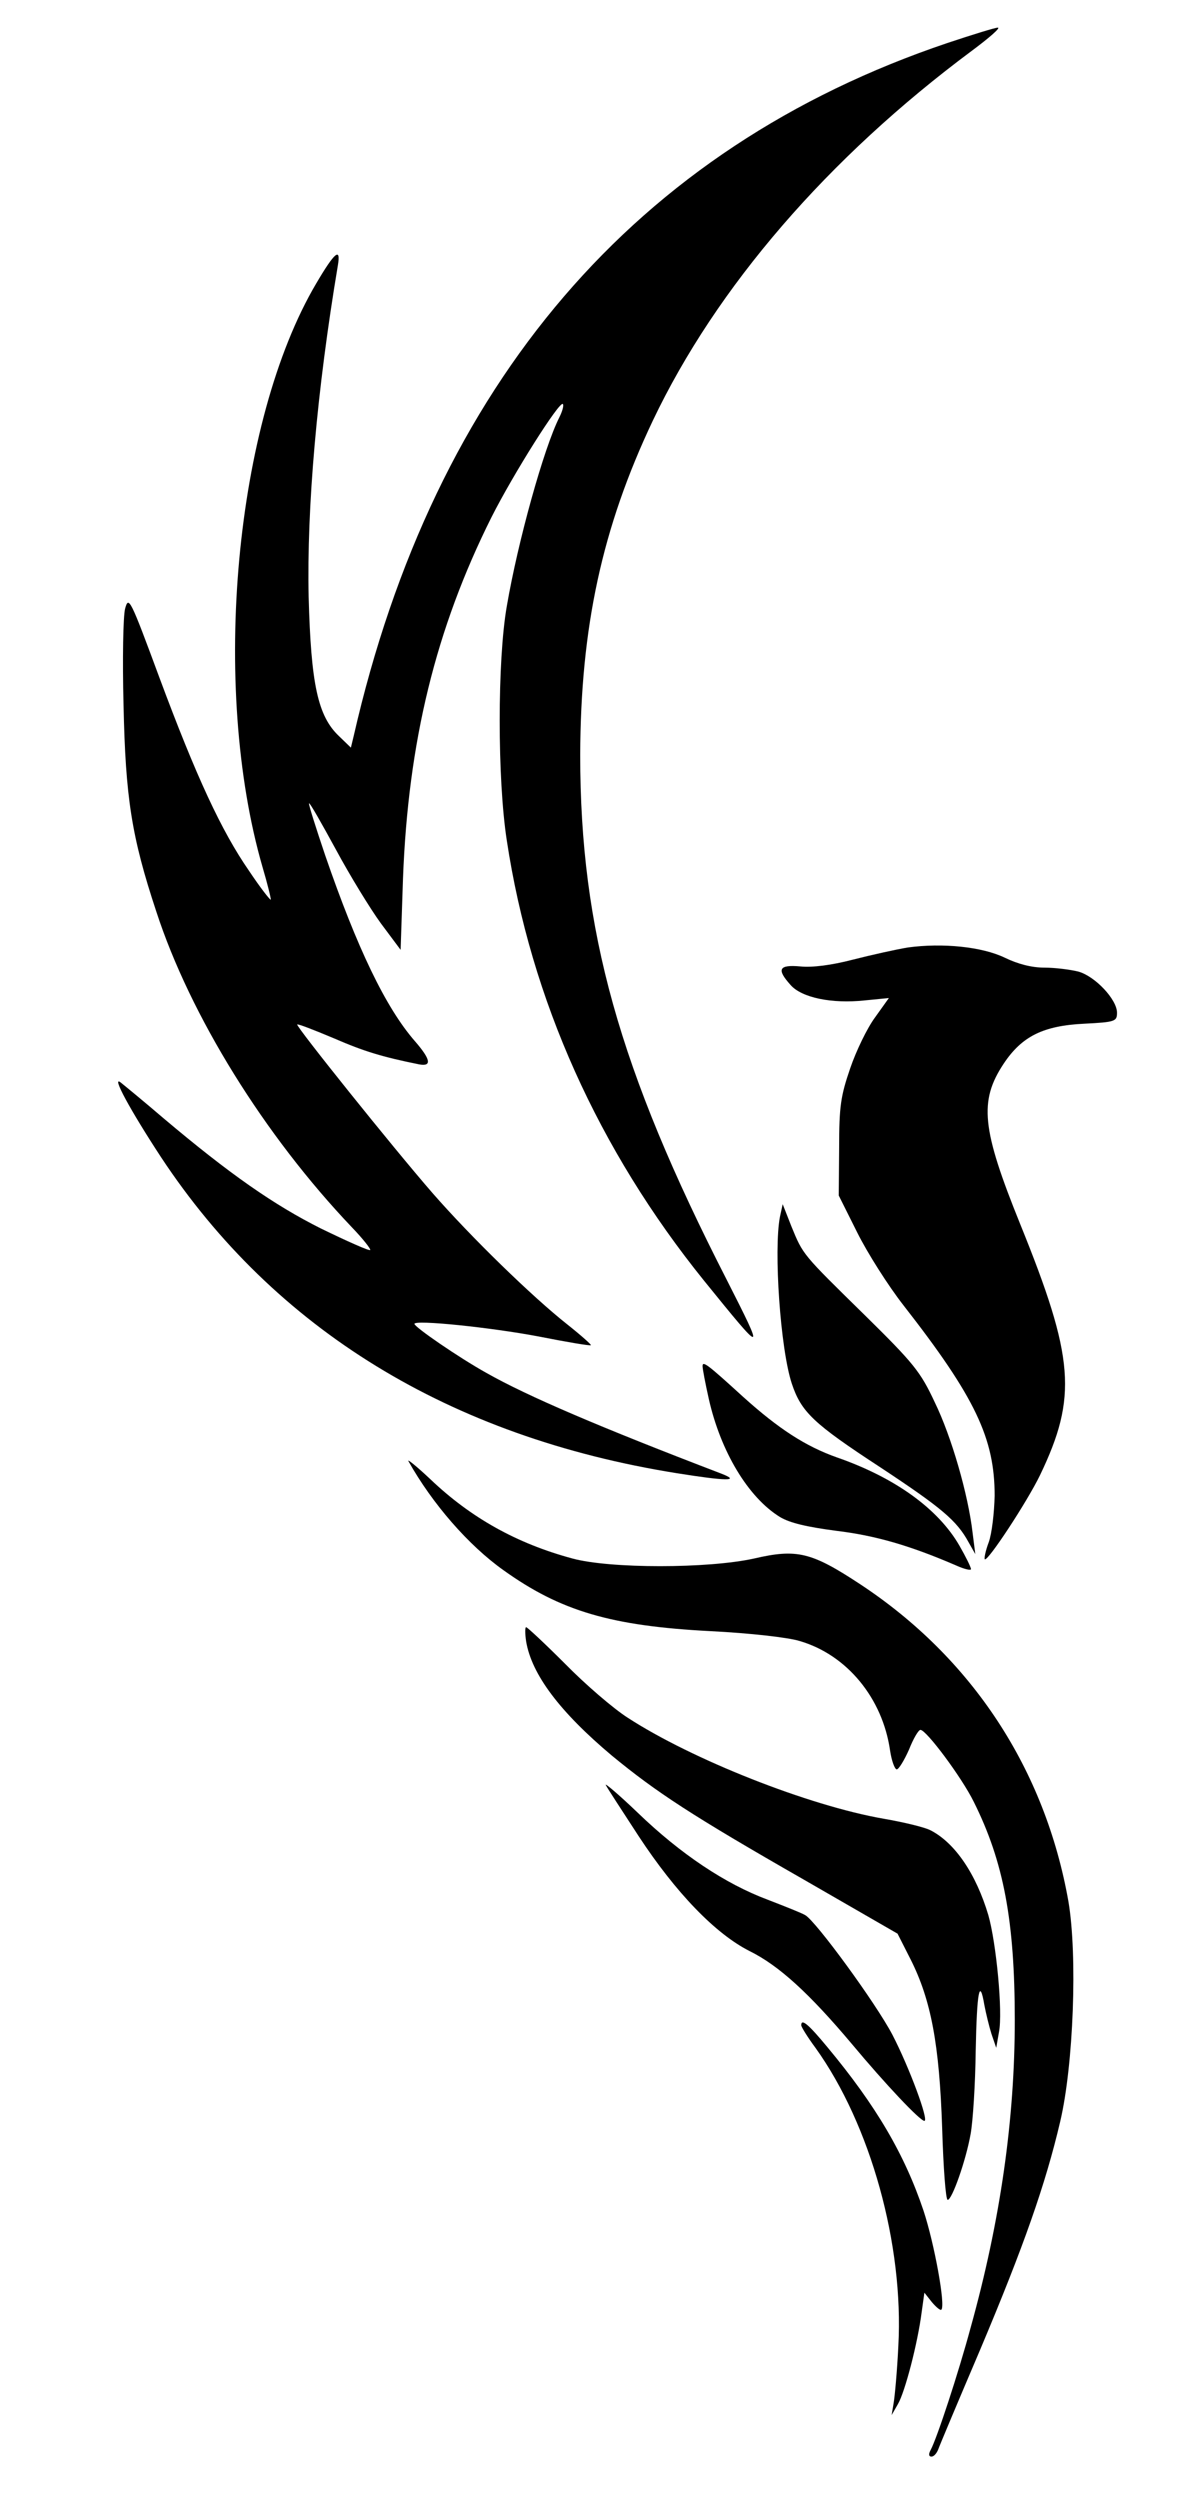
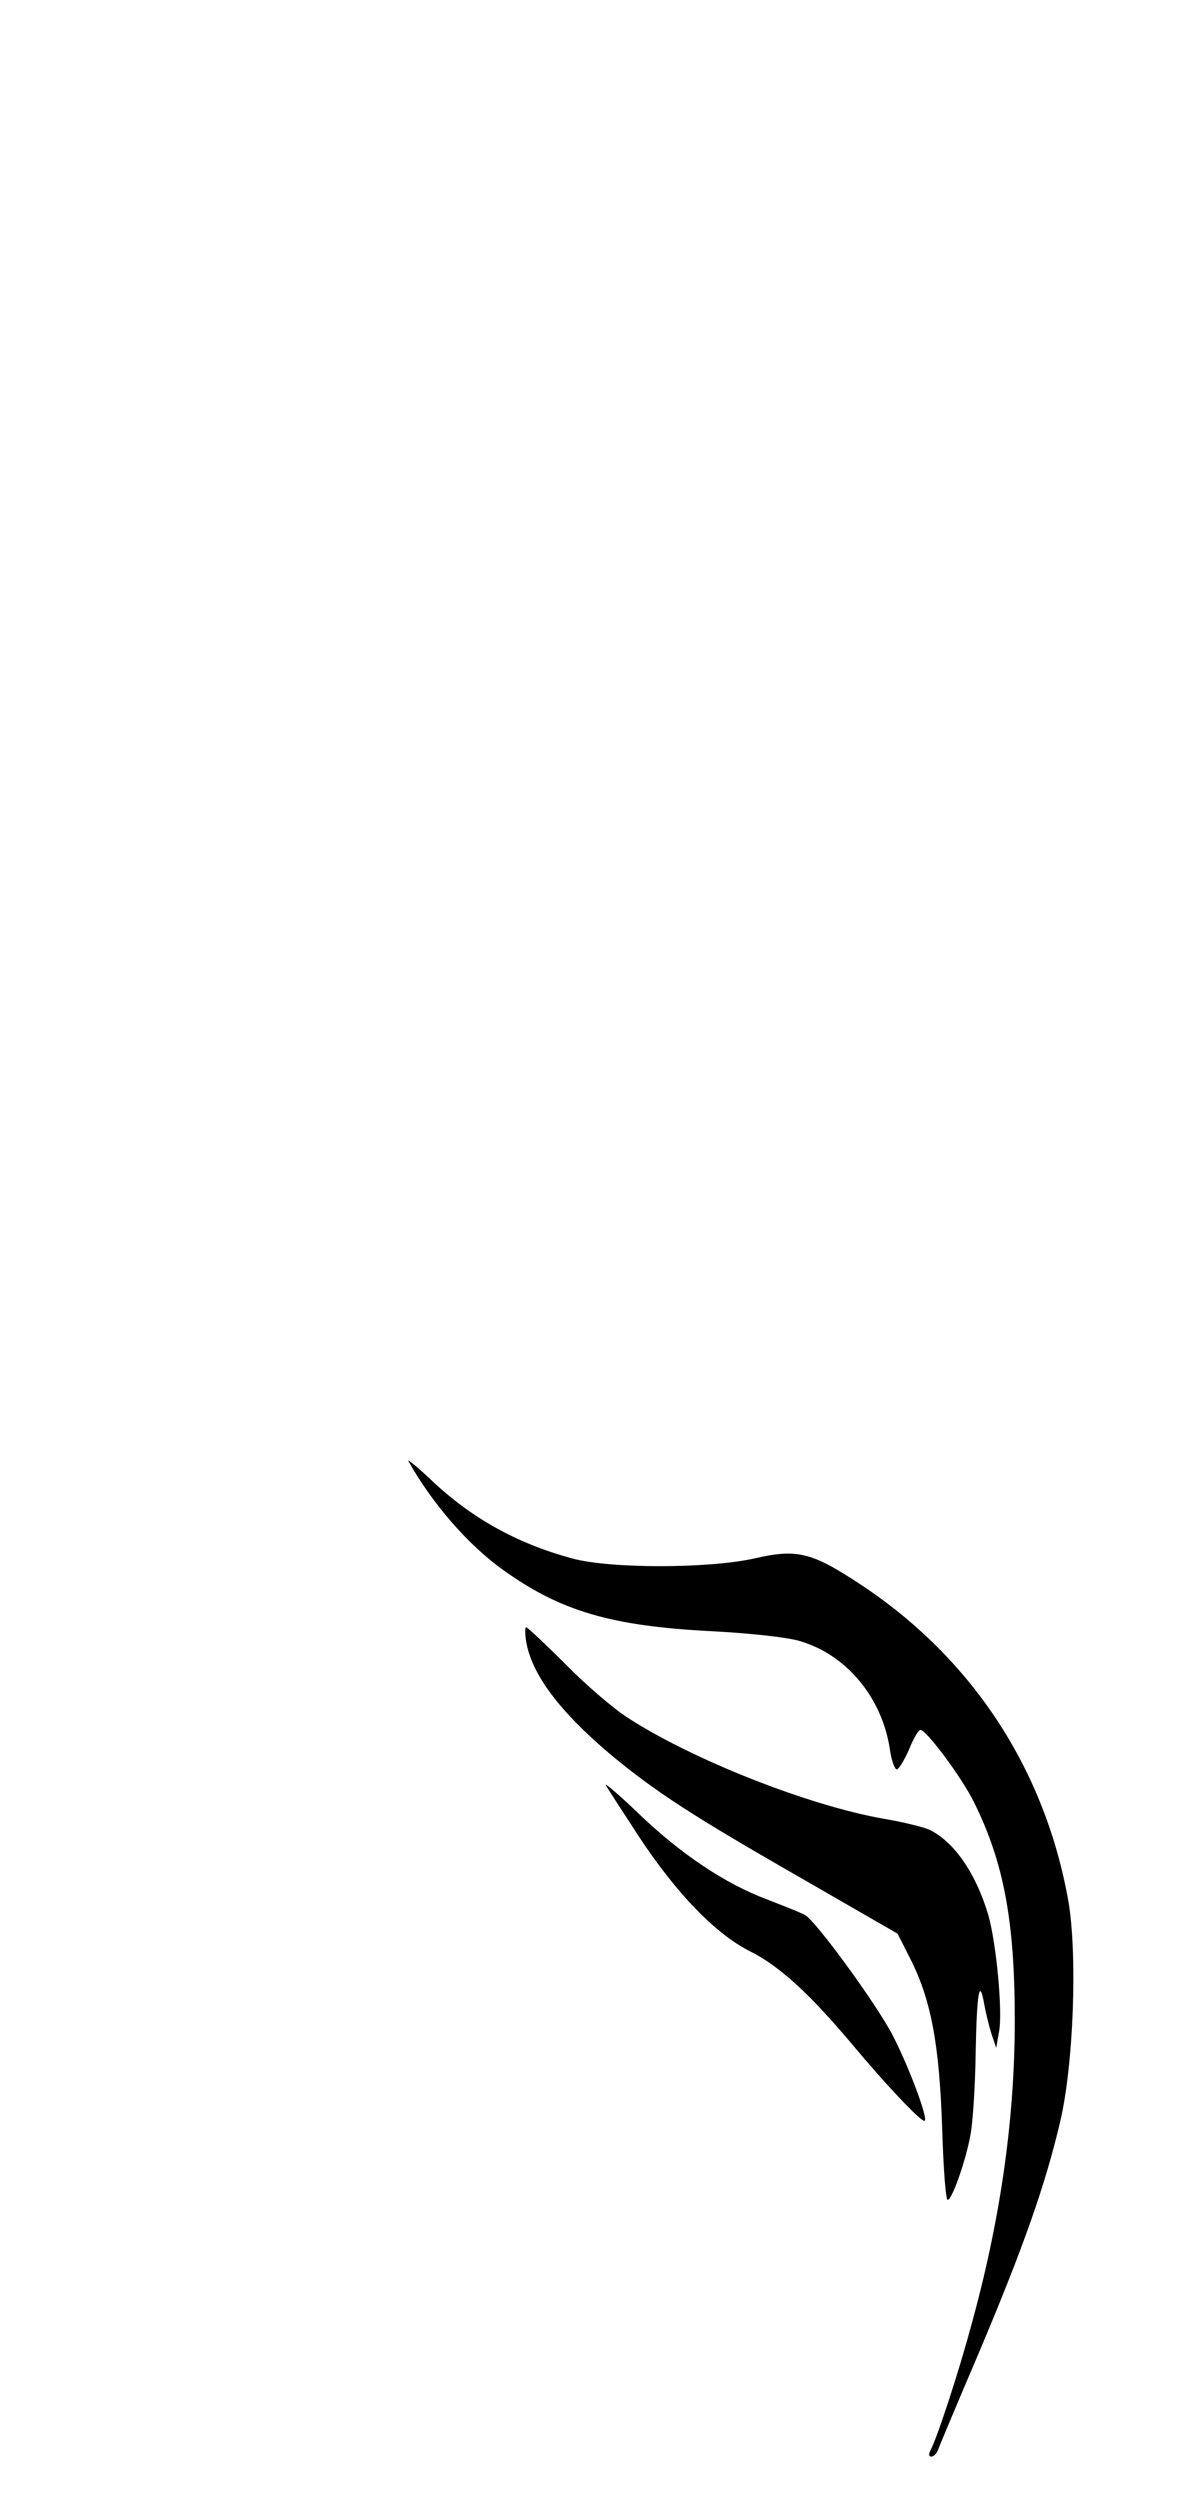
<svg xmlns="http://www.w3.org/2000/svg" version="1.0" width="302pt" height="633pt" viewBox="0 0 302 633" preserveAspectRatio="xMidYMid meet">
  <g transform="translate(0,633) scale(0.1,-0.1)" fill="#000000" stroke="none">
-     <path d="M2400 6221 c-789 -266 -1300 -861 -1504 -1755 l-7 -29 -30 29 c-54 51 -71 132 -77 352 -5 227 21 524 74 840 8 47 -8 34 -55 -46 -206 -349 -268 -1020 -136 -1477 13 -44 22 -81 21 -83 -2 -1 -27 31 -55 73 -70 101 -134 239 -227 489 -74 200 -78 208 -87 175 -5 -19 -7 -128 -4 -244 5 -234 20 -333 83 -523 86 -264 274 -567 496 -800 28 -29 48 -55 46 -57 -2 -3 -58 22 -124 54 -120 60 -233 139 -399 279 -49 42 -99 83 -109 91 -25 20 24 -70 102 -189 288 -436 731 -708 1306 -800 125 -20 165 -21 113 -1 -306 117 -491 196 -595 255 -70 39 -182 116 -182 124 0 11 194 -9 315 -32 71 -14 130 -24 132 -22 2 1 -25 25 -59 52 -90 71 -245 222 -342 333 -101 116 -347 423 -343 427 2 2 43 -14 93 -35 76 -33 122 -47 216 -66 33 -6 29 13 -11 59 -74 85 -146 235 -227 470 -24 71 -43 131 -41 132 2 2 32 -51 68 -117 35 -65 87 -150 114 -187 l50 -67 6 180 c13 347 83 633 224 915 56 111 173 296 181 287 3 -3 -1 -18 -9 -34 -39 -77 -105 -314 -133 -478 -24 -137 -24 -438 0 -593 61 -403 232 -783 500 -1115 154 -190 155 -190 57 3 -273 533 -371 885 -371 1328 1 323 55 575 184 847 161 338 443 665 809 937 43 32 73 58 65 58 -7 0 -65 -18 -128 -39z" />
-     <path d="M2300 3931 c-30 -5 -93 -19 -140 -31 -54 -14 -102 -20 -132 -17 -55 5 -61 -7 -25 -47 28 -32 104 -48 188 -39 l61 6 -35 -49 c-20 -27 -48 -85 -63 -129 -24 -70 -28 -96 -28 -201 l-1 -121 47 -94 c26 -52 78 -134 117 -184 182 -233 231 -337 231 -482 -1 -43 -7 -96 -15 -118 -8 -21 -12 -41 -10 -43 7 -7 107 145 140 213 95 198 87 297 -50 635 -98 242 -105 312 -42 407 46 69 100 96 204 101 79 4 83 6 83 28 0 33 -55 92 -98 104 -20 5 -59 10 -86 10 -32 0 -67 9 -100 25 -58 28 -158 38 -246 26z" />
-     <path d="M1976 3249 c-16 -84 1 -334 30 -422 24 -72 54 -101 224 -212 156 -103 194 -135 224 -190 l17 -30 -7 55 c-11 95 -53 242 -96 330 -36 77 -53 98 -177 220 -159 156 -156 152 -186 225 l-22 56 -7 -32z" />
-     <path d="M1780 2871 c0 -7 7 -44 16 -84 30 -132 99 -248 180 -298 25 -15 67 -25 143 -35 99 -12 186 -37 304 -88 20 -9 37 -13 37 -9 0 5 -13 31 -29 59 -54 94 -164 173 -311 224 -79 28 -147 72 -237 153 -91 83 -103 92 -103 78z" />
    <path d="M1035 2630 c60 -107 152 -213 241 -276 144 -103 272 -141 524 -154 100 -5 197 -16 226 -25 120 -35 210 -145 229 -277 4 -27 12 -48 17 -48 5 0 19 23 31 50 11 28 24 50 29 50 15 0 105 -121 135 -182 76 -152 104 -302 104 -553 0 -250 -36 -506 -112 -779 -31 -115 -85 -279 -101 -309 -6 -11 -5 -17 2 -17 6 0 13 8 17 18 3 9 51 123 106 252 111 263 166 420 203 578 34 144 44 421 21 557 -59 335 -244 617 -528 804 -123 81 -160 90 -268 65 -117 -26 -366 -26 -461 0 -141 38 -257 103 -359 200 -35 33 -61 54 -56 46z" />
    <path d="M1333 2174 c14 -84 86 -179 217 -289 113 -93 203 -152 488 -315 l236 -136 33 -65 c52 -103 73 -216 80 -427 3 -100 9 -182 14 -182 11 0 46 99 58 166 6 32 12 128 13 211 3 152 10 187 22 116 4 -21 12 -54 18 -73 l12 -35 7 40 c10 51 -7 226 -27 296 -31 104 -84 182 -145 214 -14 8 -68 21 -120 30 -190 33 -486 150 -649 256 -36 23 -107 84 -158 136 -51 51 -96 93 -99 93 -3 0 -3 -16 0 -36z" />
    <path d="M1535 1810 c4 -8 42 -66 83 -129 94 -143 194 -247 281 -291 75 -37 152 -108 259 -235 86 -103 173 -195 184 -195 12 0 -38 135 -81 218 -42 80 -194 288 -221 303 -8 5 -51 22 -95 39 -107 40 -220 115 -329 220 -49 47 -86 78 -81 70z" />
-     <path d="M2030 1202 c0 -4 16 -30 36 -57 140 -195 224 -499 210 -755 -3 -63 -9 -128 -12 -145 l-5 -30 16 28 c18 31 50 154 60 232 l7 50 19 -24 c11 -13 22 -22 24 -19 11 11 -18 168 -45 250 -48 143 -120 266 -244 415 -48 58 -66 73 -66 55z" />
  </g>
</svg>